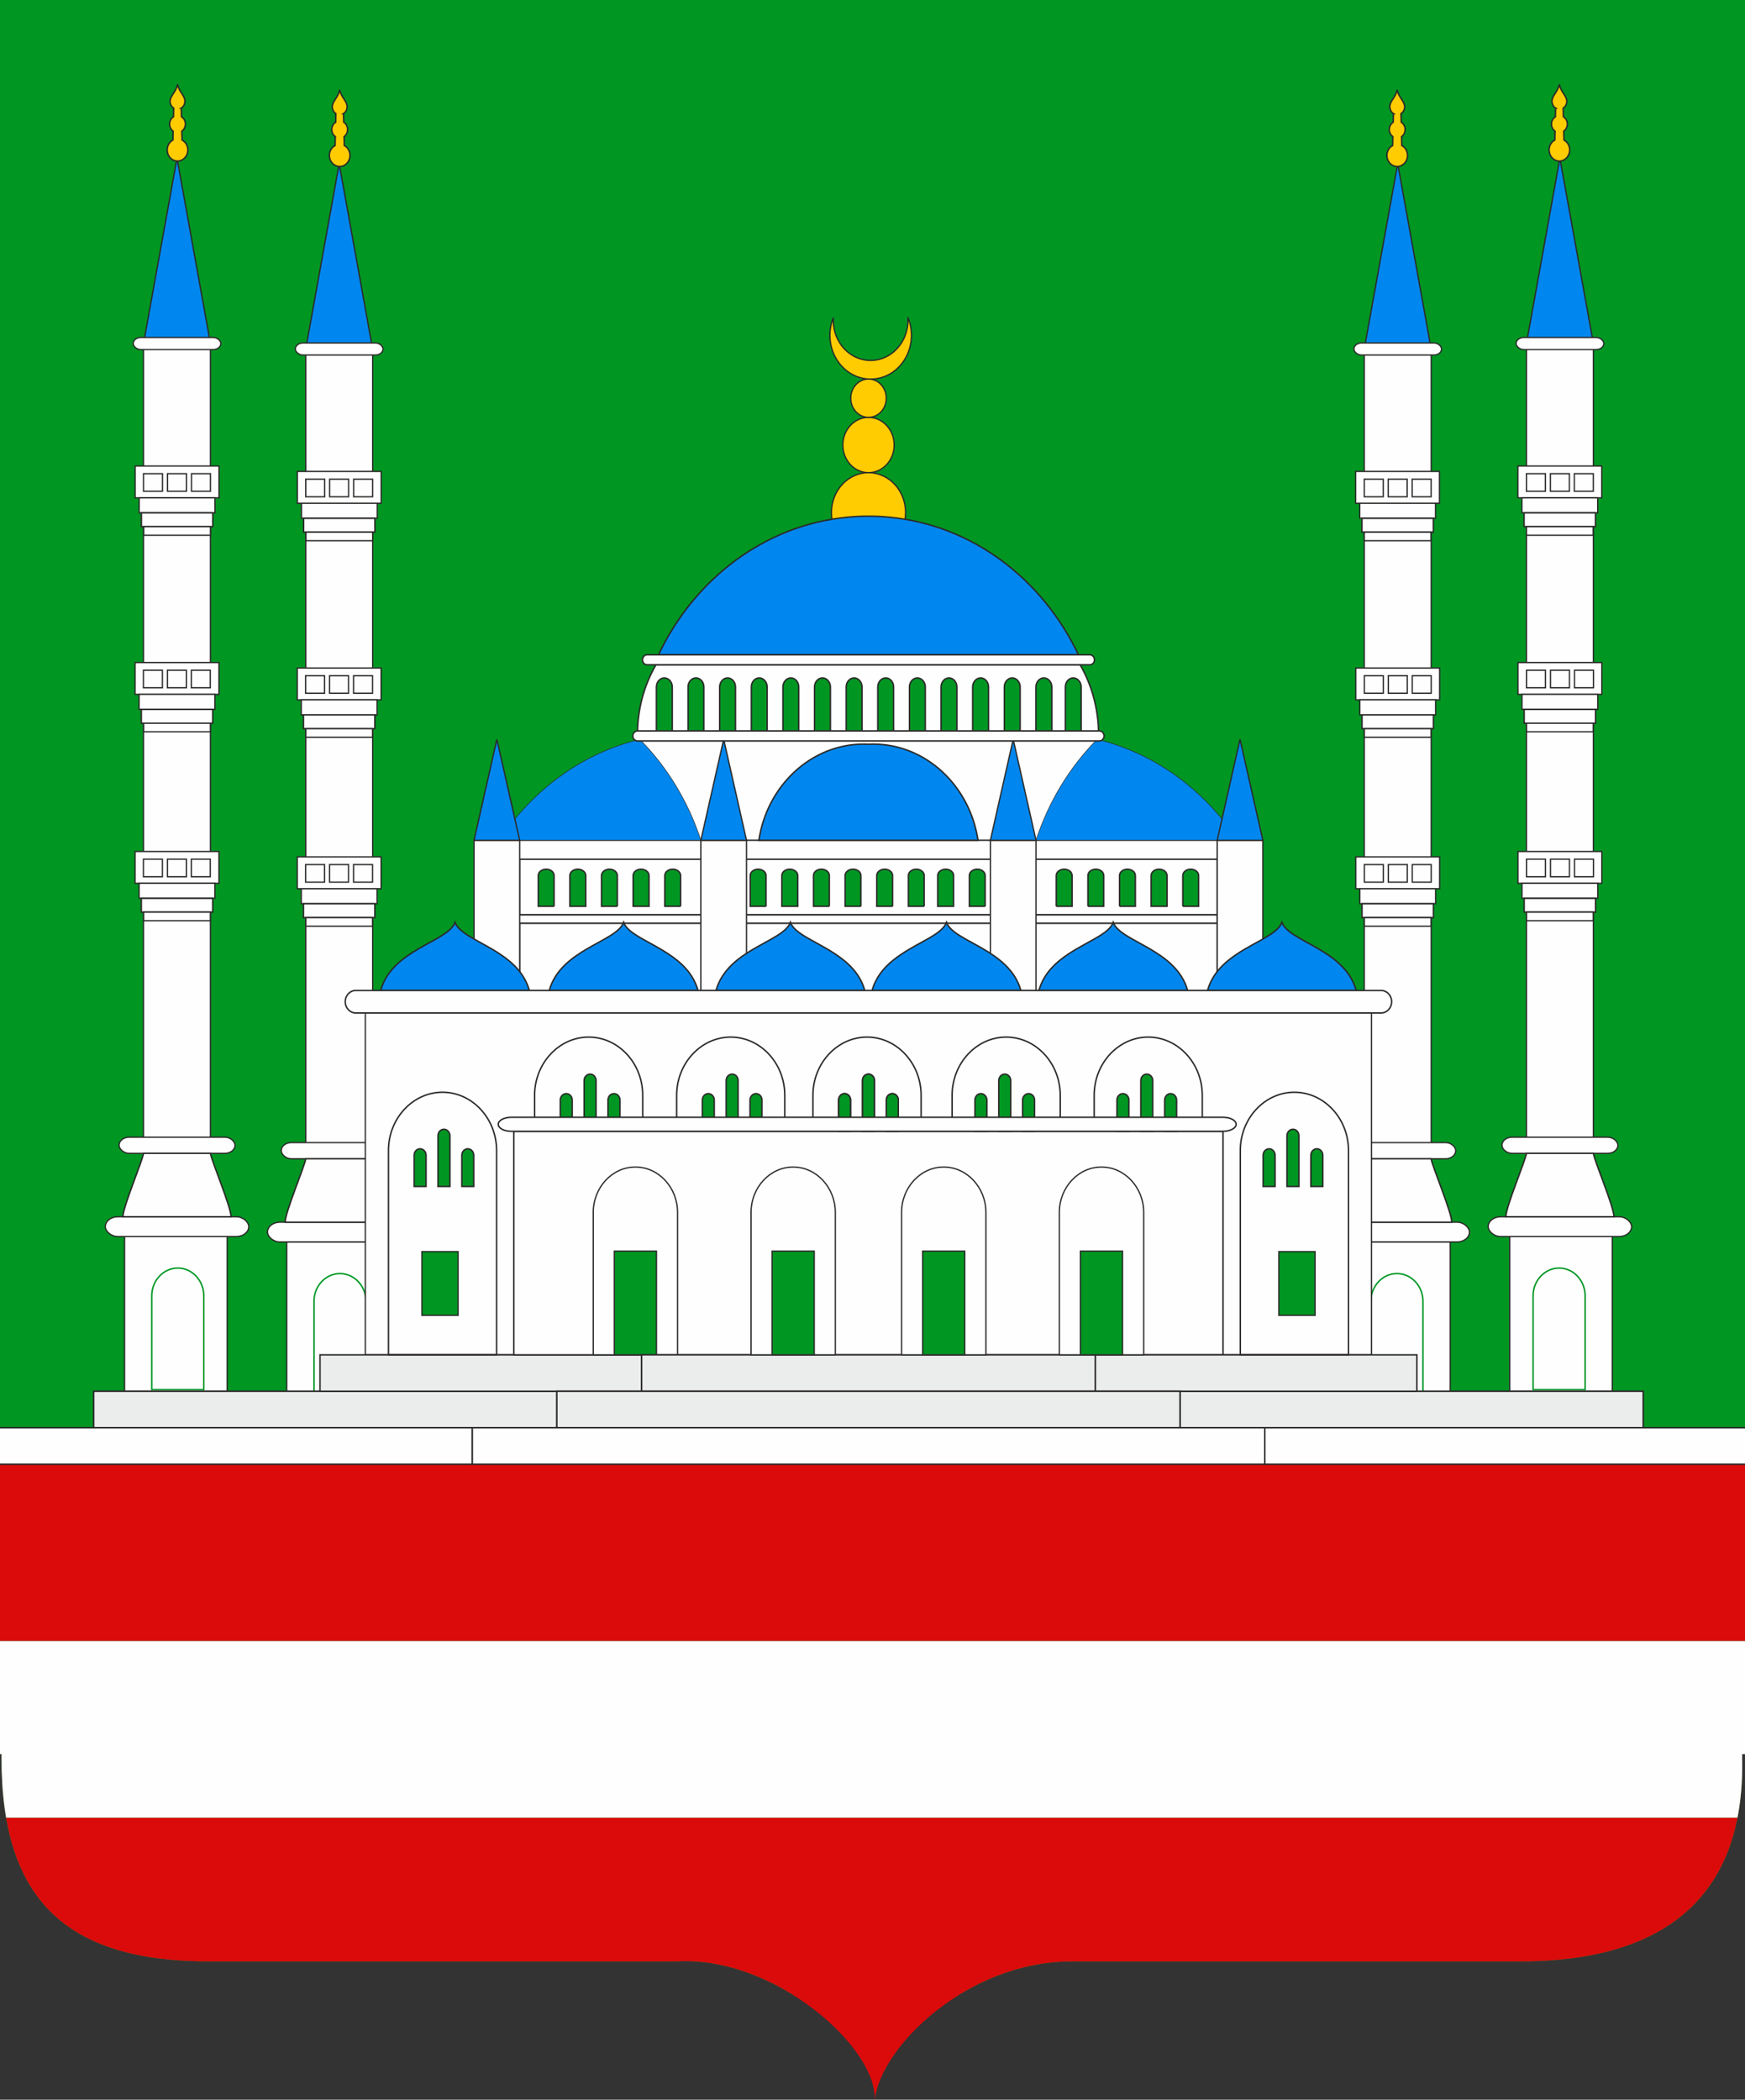
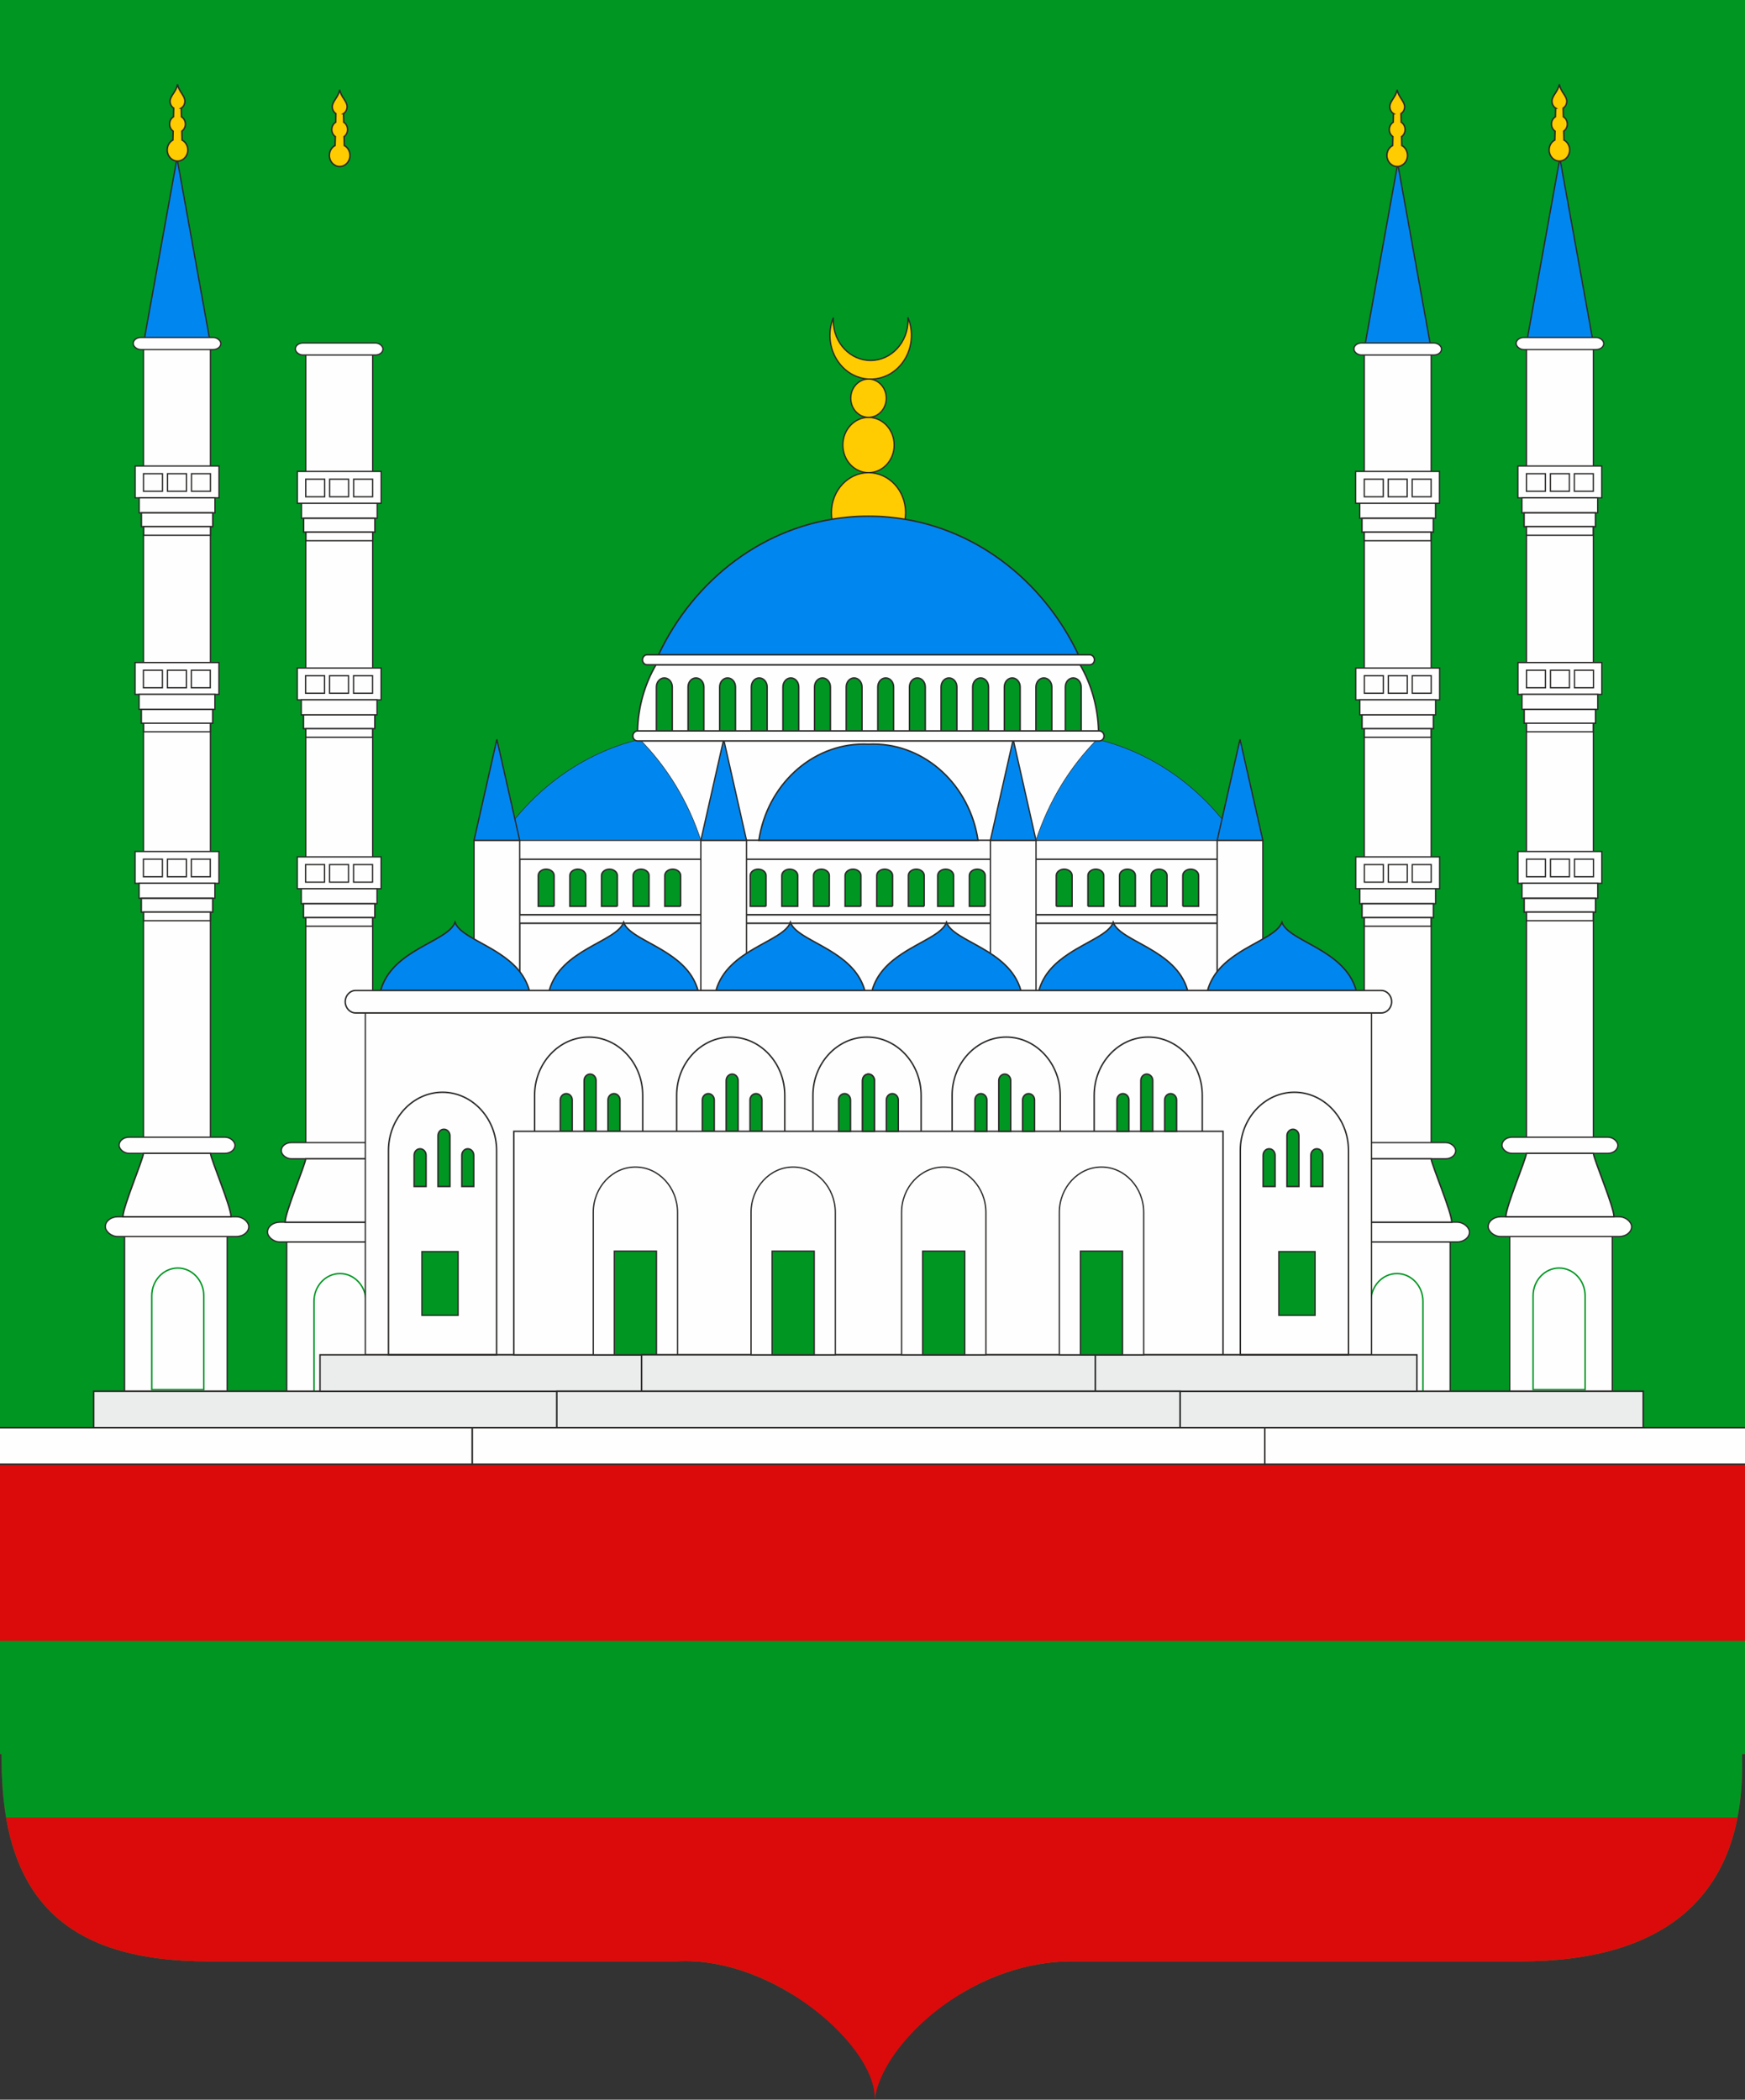
<svg xmlns="http://www.w3.org/2000/svg" xml:space="preserve" width="238.57mm" height="287mm" version="1.1" style="shape-rendering:geometricPrecision; text-rendering:geometricPrecision; image-rendering:optimizeQuality; fill-rule:evenodd; clip-rule:evenodd" viewBox="0 0 23857 28700">
  <rect x="0" y="0" width="23857" height="28700" fill="#333333" stroke="none" />
  <defs>
    <style type="text/css">
   
    .str4 {stroke:#2B2A29;stroke-width:20}
    .str2 {stroke:#2B2A29;stroke-width:20}
    .str1 {stroke:#009622;stroke-width:20}
    .str5 {stroke:#2B2A29;stroke-width:17.63}
    .str3 {stroke:#2B2A29;stroke-width:17.64}
    .str0 {stroke:#2B2A29;stroke-width:17.64}
    .str6 {stroke:#2B2A29;stroke-width:7.62}
    .fil6 {fill:none}
    .fil5 {fill:#FEFEFE}
    .fil2 {fill:#FEFEFE}
    .fil7 {fill:#EBECEC}
    .fil4 {fill:#FECC00}
    .fil3 {fill:#0087EF}
    .fil1 {fill:#009622}
    .fil8 {fill:#009622}
    .fil0 {fill:#DB0B0B}
   
  </style>
    <clipPath id="id0">
      <path d="M23818 24036c39,1928 -1106,2774 -3034,2774l-6132 0c-1426,0 -2613,1166 -2694,1890 42,-706 -1366,-1970 -2711,-1890l-6392 0c-1949,0 -2834,-846 -2834,-2774l0 -60 -21 0 0 -23976 23857 0 0 23976 -39 0 0 60z" />
    </clipPath>
  </defs>
  <g id="Слой_x0020_1">
    <path class="fil0" d="M23818 24036c39,1928 -1106,2774 -3034,2774l-6132 0c-1426,0 -2613,1166 -2694,1890 42,-706 -1366,-1970 -2711,-1890l-6392 0c-1949,0 -2834,-846 -2834,-2774l0 -60 -21 0 0 -23976 23857 0 0 23976 -39 0 0 60z" />
    <g style="clip-path:url(#id0)">
      <g id="_720383992">
        <rect class="fil1" x="-7915" y="-1222" width="39688" height="28481" />
        <rect class="fil2 str0" x="20869" y="4696" width="915" height="12206" />
        <rect class="fil2 str0" x="20640" y="16901" width="1403" height="2116" />
        <rect class="fil2 str0" x="20346" y="16632" width="1961" height="270" rx="169" ry="135" />
        <path class="fil2 str1" d="M20960 17711c0,-208 160,-378 356,-378 195,0 355,170 355,378l0 1284 -711 0 0 -1284z" />
        <rect class="fil2 str0" x="20534" y="15544" width="1585" height="221" rx="137" ry="110" />
        <path class="fil2 str2" d="M20587 16632l1479 0c0,-136 -267,-760 -282,-868l-915 0c-16,108 -282,732 -282,868z" />
        <polygon class="fil3 str0" points="21784,4696 20869,4696 21326,2163 " />
        <rect class="fil2 str0" x="20728" y="4613" width="1198" height="165" rx="103" ry="82" />
        <rect class="fil2 str3" x="20752" y="6370" width="1146" height="435" />
        <rect class="fil2 str3" x="20807" y="6805" width="1036" height="205" />
        <polygon class="fil2 str4" points="20837,7010 21813,7010 21813,7199 20837,7199 " />
        <rect class="fil2 str3" x="20869" y="7199" width="912" height="117" />
        <rect class="fil2 str3" x="21524" y="6475" width="259" height="240" />
        <rect class="fil2 str3" x="20869" y="6475" width="259" height="240" />
        <rect class="fil2 str3" x="21197" y="6475" width="259" height="240" />
        <rect class="fil2 str3" x="20753" y="9056" width="1146" height="435" />
        <rect class="fil2 str3" x="20808" y="9491" width="1036" height="205" />
        <polygon class="fil2 str4" points="20838,9696 21814,9696 21814,9886 20838,9886 " />
        <rect class="fil2 str3" x="20870" y="9886" width="912" height="117" />
        <rect class="fil2 str3" x="21526" y="9161" width="259" height="240" />
        <rect class="fil2 str3" x="20870" y="9161" width="259" height="240" />
        <rect class="fil2 str3" x="21198" y="9161" width="259" height="240" />
        <rect class="fil2 str3" x="20753" y="11639" width="1146" height="435" />
        <rect class="fil2 str3" x="20808" y="12073" width="1036" height="205" />
        <polygon class="fil2 str4" points="20838,12279 21814,12279 21814,12468 20838,12468 " />
        <rect class="fil2 str3" x="20870" y="12468" width="912" height="117" />
        <rect class="fil2 str3" x="21526" y="11744" width="259" height="240" />
        <rect class="fil2 str3" x="20870" y="11744" width="259" height="240" />
        <rect class="fil2 str3" x="21198" y="11744" width="259" height="240" />
        <path class="fil4 str4" d="M21268 1478l-3 118c-32,20 -54,57 -54,100 0,41 20,76 49,97l-3 121c-47,25 -78,76 -78,136 0,84 63,152 140,152 78,0 141,-68 141,-152 0,-60 -32,-111 -78,-136l-3 -121c29,-21 49,-56 49,-97 0,-43 -22,-80 -54,-100l-3 -118c30,-19 50,-54 50,-94 -2,-76 -86,-130 -102,-232 -19,102 -102,157 -101,232 0,40 20,75 50,94z" />
        <rect class="fil2 str0" x="18652" y="4770" width="915" height="12206" />
        <rect class="fil2 str0" x="18423" y="16976" width="1403" height="2116" />
        <rect class="fil2 str0" x="18129" y="16706" width="1961" height="270" rx="169" ry="135" />
        <path class="fil2 str1" d="M18743 17785c0,-207 160,-377 355,-377 196,0 356,170 356,377l0 1285 -711 0 0 -1285z" />
        <rect class="fil2 str0" x="18317" y="15618" width="1585" height="221" rx="137" ry="110" />
        <path class="fil2 str2" d="M18370 16706l1478 0c0,-135 -266,-760 -282,-867l-914 0c-16,107 -282,732 -282,867z" />
        <polygon class="fil3 str0" points="19566,4770 18652,4770 19109,2238 " />
        <rect class="fil2 str0" x="18510" y="4688" width="1198" height="165" rx="103" ry="82" />
        <rect class="fil2 str3" x="18534" y="6444" width="1146" height="435" />
        <rect class="fil2 str3" x="18590" y="6879" width="1036" height="205" />
        <polygon class="fil2 str4" points="18620,7085 19596,7085 19596,7274 18620,7274 " />
        <rect class="fil2 str3" x="18652" y="7274" width="912" height="117" />
        <rect class="fil2 str3" x="19307" y="6550" width="259" height="240" />
        <rect class="fil2 str3" x="18652" y="6550" width="259" height="240" />
        <rect class="fil2 str3" x="18979" y="6550" width="259" height="240" />
        <rect class="fil2 str3" x="18536" y="9131" width="1146" height="435" />
        <rect class="fil2 str3" x="18591" y="9566" width="1036" height="205" />
        <polygon class="fil2 str4" points="18621,9771 19597,9771 19597,9960 18621,9960 " />
        <rect class="fil2 str3" x="18653" y="9960" width="912" height="117" />
        <rect class="fil2 str3" x="19308" y="9236" width="259" height="240" />
        <rect class="fil2 str3" x="18653" y="9236" width="259" height="240" />
        <rect class="fil2 str3" x="18981" y="9236" width="259" height="240" />
        <rect class="fil2 str3" x="18536" y="11713" width="1146" height="435" />
        <rect class="fil2 str3" x="18591" y="12148" width="1036" height="205" />
        <polygon class="fil2 str4" points="18621,12353 19597,12353 19597,12543 18621,12543 " />
        <rect class="fil2 str3" x="18653" y="12543" width="912" height="117" />
        <rect class="fil2 str3" x="19308" y="11818" width="259" height="240" />
        <rect class="fil2 str3" x="18653" y="11818" width="259" height="240" />
        <rect class="fil2 str3" x="18981" y="11818" width="259" height="240" />
        <path class="fil4 str4" d="M19051 1553l-3 117c-32,20 -54,58 -54,101 0,40 19,76 49,97l-3 121c-47,24 -79,76 -79,136 0,83 63,151 141,151 78,0 141,-68 141,-151 0,-60 -32,-112 -78,-136l-3 -121c29,-21 48,-57 48,-97 0,-43 -21,-81 -53,-101l-3 -117c30,-19 50,-54 50,-94 -2,-77 -86,-131 -102,-232 -19,102 -103,157 -101,232 0,40 20,75 50,94z" />
        <rect class="fil2 str0" x="1962" y="4696" width="915" height="12206" />
        <rect class="fil2 str0" x="1703" y="16901" width="1403" height="2116" />
        <rect class="fil2 str0" x="1440" y="16632" width="1961" height="270" rx="169" ry="135" />
        <path class="fil2 str1" d="M2786 17711c0,-208 -160,-378 -355,-378 -196,0 -356,170 -356,378l0 1284 711 0 0 -1284z" />
        <rect class="fil2 str0" x="1628" y="15544" width="1585" height="221" rx="137" ry="110" />
        <path class="fil2 str2" d="M3159 16632l-1479 0c1,-136 267,-760 282,-868l915 0c16,108 282,732 282,868z" />
        <polygon class="fil3 str0" points="1962,4696 2877,4696 2420,2163 " />
        <rect class="fil2 str0" x="1821" y="4613" width="1198" height="165" rx="103" ry="82" />
        <rect class="fil2 str3" x="1848" y="6370" width="1146" height="435" />
        <rect class="fil2 str3" x="1903" y="6805" width="1036" height="205" />
        <polygon class="fil2 str4" points="2909,7010 1933,7010 1933,7199 2909,7199 " />
        <rect class="fil2 str3" x="1965" y="7199" width="912" height="117" />
        <rect class="fil2 str3" x="1962" y="6475" width="259" height="240" />
        <rect class="fil2 str3" x="2618" y="6475" width="259" height="240" />
        <rect class="fil2 str3" x="2290" y="6475" width="259" height="240" />
        <rect class="fil2 str3" x="1847" y="9056" width="1146" height="435" />
        <rect class="fil2 str3" x="1902" y="9491" width="1036" height="205" />
        <polygon class="fil2 str4" points="2908,9696 1932,9696 1932,9886 2908,9886 " />
        <rect class="fil2 str3" x="1964" y="9886" width="912" height="117" />
        <rect class="fil2 str3" x="1961" y="9161" width="259" height="240" />
        <rect class="fil2 str3" x="2616" y="9161" width="259" height="240" />
        <rect class="fil2 str3" x="2289" y="9161" width="259" height="240" />
        <rect class="fil2 str3" x="1847" y="11639" width="1146" height="435" />
        <rect class="fil2 str3" x="1902" y="12073" width="1036" height="205" />
        <polygon class="fil2 str4" points="2908,12279 1932,12279 1932,12468 2908,12468 " />
        <rect class="fil2 str3" x="1964" y="12468" width="912" height="117" />
        <rect class="fil2 str3" x="1961" y="11744" width="259" height="240" />
        <rect class="fil2 str3" x="2616" y="11744" width="259" height="240" />
        <rect class="fil2 str3" x="2289" y="11744" width="259" height="240" />
        <path class="fil4 str4" d="M2478 1478l3 118c32,20 54,57 54,100 0,41 -20,76 -49,97l3 121c47,25 79,76 79,136 0,84 -63,152 -141,152 -78,0 -141,-68 -141,-152 0,-60 32,-111 78,-136l3 -121c-29,-21 -48,-56 -48,-97 0,-43 21,-80 53,-100l3 -118c-30,-19 -50,-54 -50,-94 2,-76 86,-130 102,-232 19,102 103,157 101,232 0,40 -20,75 -50,94z" />
        <rect class="fil2 str0" x="4180" y="4770" width="915" height="12206" />
        <rect class="fil2 str0" x="3920" y="16976" width="1403" height="2116" />
        <rect class="fil2 str0" x="3657" y="16706" width="1961" height="270" rx="169" ry="135" />
        <path class="fil2 str1" d="M5003 17785c0,-207 -160,-377 -355,-377 -195,0 -355,170 -355,377l0 1285 710 0 0 -1285z" />
        <rect class="fil2 str0" x="3845" y="15618" width="1585" height="221" rx="137" ry="110" />
        <path class="fil2 str2" d="M5376 16706l-1478 0c0,-135 266,-760 282,-867l914 0c16,107 282,732 282,867z" />
-         <polygon class="fil3 str0" points="4180,4770 5094,4770 4637,2238 " />
        <rect class="fil2 str0" x="4038" y="4688" width="1198" height="165" rx="103" ry="82" />
        <rect class="fil2 str3" x="4065" y="6444" width="1146" height="435" />
        <rect class="fil2 str3" x="4121" y="6879" width="1036" height="205" />
        <polygon class="fil2 str4" points="5126,7085 4151,7085 4151,7274 5126,7274 " />
        <rect class="fil2 str3" x="4183" y="7274" width="912" height="117" />
        <rect class="fil2 str3" x="4180" y="6550" width="259" height="240" />
        <rect class="fil2 str3" x="4835" y="6550" width="259" height="240" />
        <rect class="fil2 str3" x="4507" y="6550" width="259" height="240" />
        <rect class="fil2 str3" x="4064" y="9131" width="1146" height="435" />
        <rect class="fil2 str3" x="4119" y="9566" width="1036" height="205" />
        <polygon class="fil2 str4" points="5125,9771 4149,9771 4149,9960 5125,9960 " />
        <rect class="fil2 str3" x="4181" y="9960" width="912" height="117" />
        <rect class="fil2 str3" x="4178" y="9236" width="259" height="240" />
        <rect class="fil2 str3" x="4834" y="9236" width="259" height="240" />
        <rect class="fil2 str3" x="4506" y="9236" width="259" height="240" />
        <rect class="fil2 str3" x="4064" y="11713" width="1146" height="435" />
        <rect class="fil2 str3" x="4119" y="12148" width="1036" height="205" />
        <polygon class="fil2 str4" points="5125,12353 4149,12353 4149,12543 5125,12543 " />
        <rect class="fil2 str3" x="4181" y="12543" width="912" height="117" />
        <rect class="fil2 str3" x="4178" y="11818" width="259" height="240" />
        <rect class="fil2 str3" x="4834" y="11818" width="259" height="240" />
        <rect class="fil2 str3" x="4506" y="11818" width="259" height="240" />
        <path class="fil4 str4" d="M4696 1553l3 117c32,20 53,58 53,101 0,40 -19,76 -48,97l3 121c46,24 78,76 78,136 0,83 -63,151 -141,151 -78,0 -141,-68 -141,-151 0,-60 32,-112 78,-136l4 -121c-30,-21 -49,-57 -49,-97 0,-43 22,-81 54,-101l2 -117c-29,-19 -49,-54 -49,-94 1,-77 85,-131 101,-232 19,102 103,157 102,232 0,40 -21,75 -50,94z" />
        <path class="fil4 str5" d="M11392 4380c1,304 231,549 513,547 282,-1 510,-249 509,-552 0,-13 -1,-26 -2,-38 97,231 49,513 -136,692 -229,221 -582,201 -787,-46 -151,-180 -181,-432 -96,-641 -1,13 -1,25 -1,38z" />
        <ellipse class="fil4 str3" cx="11874" cy="7007" rx="507" ry="546" />
        <ellipse class="fil4 str3" cx="11874" cy="6083" rx="351" ry="378" />
        <ellipse class="fil4 str3" cx="11874" cy="5443" rx="243" ry="262" />
        <path class="fil2 str4" d="M8968 9087l5799 0c152,264 243,573 252,904l-6303 0c8,-331 99,-640 252,-904z" />
        <rect class="fil0" x="-7915" y="24844" width="39688" height="5078" />
-         <rect class="fil5" x="-7915" y="22430" width="39688" height="2415" />
        <rect class="fil0" x="-7915" y="20015" width="39688" height="2415" />
        <rect class="fil2 str0" x="7105" y="12619" width="9535" height="920" />
        <rect class="fil2 str0" x="8747" y="10106" width="6253" height="1380" />
        <rect class="fil2 str0" x="7105" y="11744" width="9535" height="760" />
        <rect class="fil6 str0" x="1281" y="19017" width="6333" height="499" />
        <rect class="fil2 str0" x="4995" y="13846" width="13755" height="4673" />
        <rect class="fil2 str0" x="6826" y="11486" width="9815" height="258" />
        <path class="fil3 str6" d="M9582 11486c-173,-531 -462,-1003 -835,-1380 -789,190 -1469,692 -1921,1380l2756 0z" />
        <line class="fil6 str0" x1="6826" y1="11486" x2="6826" y2="13053" />
        <polygon class="fil7 str2" points="7613,19516 7613,19017 4375,19017 1281,19017 1281,19516 " />
        <polygon class="fil7 str2" points="8772,18519 4375,18519 4375,19017 8772,19017 " />
        <path class="fil6 str2" d="M6789 18519l0 -2793c0,-438 -333,-796 -739,-796 -407,0 -739,358 -739,796l0 2793 1478 0z" />
        <rect class="fil8 str0" x="5768" y="17108" width="495" height="871" />
        <path class="fil8 str2" d="M5825 16218l0 -427c0,-49 -37,-88 -82,-88 -45,0 -81,39 -81,88l0 427 163 0z" />
        <path class="fil8 str2" d="M5988 15524l0 694 163 0 0 -694c0,-49 -37,-88 -82,-88 -45,0 -81,39 -81,88z" />
        <path class="fil8 str2" d="M6314 15791l0 427 163 0 0 -427c0,-49 -37,-88 -82,-88 -44,0 -81,39 -81,88z" />
        <path class="fil6 str2" d="M8787 17764l0 -2792c0,-438 -332,-796 -739,-796 -406,0 -739,358 -739,796l0 2792 1478 0z" />
        <path class="fil8 str2" d="M7823 15464l0 -428c0,-48 -36,-87 -81,-87 -45,0 -82,39 -82,87l0 428 163 0z" />
        <path class="fil8 str2" d="M7986 14770l0 694 163 0 0 -694c0,-49 -36,-88 -81,-88 -45,0 -82,39 -82,88z" />
        <path class="fil8 str2" d="M8312 15036l0 428 164 0 0 -428c0,-48 -37,-87 -82,-87 -45,0 -82,39 -82,87z" />
        <path class="fil6 str2" d="M10729 17764l0 -2792c0,-438 -332,-796 -739,-796 -406,0 -739,358 -739,796l0 2792 1478 0z" />
        <path class="fil8 str2" d="M9765 15464l0 -428c0,-48 -37,-87 -81,-87 -45,0 -82,39 -82,87l0 428 163 0z" />
        <path class="fil8 str2" d="M9928 14770l0 694 163 0 0 -694c0,-49 -36,-88 -81,-88 -45,0 -82,39 -82,88z" />
        <path class="fil8 str2" d="M10254 15036l0 428 163 0 0 -428c0,-48 -36,-87 -81,-87 -45,0 -82,39 -82,87z" />
        <path class="fil6 str2" d="M12593 17764l0 -2792c0,-438 -333,-796 -739,-796 -407,0 -740,358 -740,796l0 2792 1479 0z" />
-         <path class="fil6 str2" d="M11628 15464l0 -428c0,-48 -36,-87 -81,-87 -45,0 -82,39 -82,87l0 428 163 0z" />
        <path class="fil6 str2" d="M11792 14770l0 694 163 0 0 -694c0,-49 -37,-88 -82,-88 -45,0 -81,39 -81,88z" />
-         <path class="fil6 str2" d="M12118 15036l0 428 163 0 0 -428c0,-48 -37,-87 -82,-87 -45,0 -81,39 -81,87z" />
        <path class="fil6 str2" d="M14959 17764l0 -2792c0,-438 332,-796 739,-796 406,0 739,358 739,796l0 2792 -1478 0z" />
        <path class="fil6 str2" d="M13017 17764l0 -2792c0,-438 333,-796 739,-796 407,0 739,358 739,796l0 2792 -1478 0z" />
        <polygon class="fil5 str2" points="16721,15464 7025,15464 7025,18519 10520,18519 16721,18519 " />
        <polygon class="fil2 str2" points="6826,12505 6826,12619 16641,12619 16641,12505 " />
        <path class="fil3 str2" d="M9131 13035c-259,-171 -547,-269 -605,-427 -99,268 -859,365 -1017,931l2034 0c-65,-233 -231,-386 -412,-504z" />
        <rect class="fil2 str0" x="9582" y="11486" width="624" height="2053" />
        <polygon class="fil3 str0" points="9582,11486 10206,11486 9894,10106 " />
        <rect class="fil2 str0" x="6481" y="11486" width="624" height="2053" />
        <polygon class="fil3 str0" points="6481,11486 7105,11486 6793,10106 " />
        <path class="fil3 str2" d="M6826 13035c-259,-171 -547,-269 -605,-427 -99,268 -859,365 -1017,931l2033 0c-65,-233 -231,-386 -411,-504z" />
        <path class="fil3 str2" d="M11411 13035c-259,-171 -547,-269 -605,-427 -99,268 -859,365 -1017,931l2034 0c-65,-233 -231,-386 -412,-504z" />
        <rect class="fil6 str0" x="16133" y="19017" width="6333" height="499" />
        <path class="fil3 str6" d="M14164 11486c173,-531 462,-1003 836,-1380 789,190 1468,692 1920,1380l-2756 0z" />
        <line class="fil6 str0" x1="16920" y1="11486" x2="16920" y2="13053" />
        <polygon class="fil7 str2" points="16133,19516 16133,19017 19371,19017 22465,19017 22465,19516 " />
        <polygon class="fil7 str2" points="14974,18519 19371,18519 19371,19017 14974,19017 " />
        <path class="fil6 str2" d="M16957 18519l0 -2793c0,-438 333,-796 739,-796 407,0 740,358 740,796l0 2793 -1479 0z" />
        <rect class="fil8 str0" x="17484" y="17108" width="495" height="871" />
        <path class="fil8 str2" d="M17922 16218l0 -427c0,-49 36,-88 81,-88 45,0 82,39 82,88l0 427 -163 0z" />
        <path class="fil8 str2" d="M17758 15524l0 694 -163 0 0 -694c0,-49 37,-88 82,-88 45,0 81,39 81,88z" />
        <path class="fil8 str2" d="M17432 15791l0 427 -163 0 0 -427c0,-49 37,-88 82,-88 45,0 81,39 81,88z" />
        <path class="fil8 str2" d="M15923 15464l0 -428c0,-48 37,-87 81,-87 45,0 82,39 82,87l0 428 -163 0z" />
        <path class="fil8 str2" d="M15760 14770l0 694 -163 0 0 -694c0,-49 36,-88 81,-88 45,0 82,39 82,88z" />
        <path class="fil8 str2" d="M15434 15036l0 428 -163 0 0 -428c0,-48 36,-87 81,-87 45,0 82,39 82,87z" />
        <path class="fil8 str2" d="M13981 15464l0 -428c0,-48 37,-87 82,-87 45,0 81,39 81,87l0 428 -163 0z" />
        <path class="fil8 str2" d="M13818 14770l0 694 -163 0 0 -694c0,-49 37,-88 82,-88 44,0 81,39 81,88z" />
        <path class="fil8 str2" d="M13492 15036l0 428 -163 0 0 -428c0,-48 37,-87 81,-87 45,0 82,39 82,87z" />
        <path class="fil8 str2" d="M12118 15464l0 -428c0,-48 36,-87 81,-87 45,0 82,39 82,87l0 428 -163 0z" />
        <path class="fil8 str2" d="M11955 14770l0 694 -163 0 0 -694c0,-49 36,-88 81,-88 45,0 82,39 82,88z" />
        <path class="fil8 str2" d="M11628 15036l0 428 -163 0 0 -428c0,-48 37,-87 82,-87 45,0 81,39 81,87z" />
        <path class="fil3 str2" d="M14615 13035c259,-171 547,-269 605,-427 99,268 859,365 1017,931l-2033 0c64,-233 231,-386 411,-504z" />
        <rect class="fil2 str0" x="13540" y="11486" width="624" height="2053" />
        <polygon class="fil3 str0" points="14164,11486 13540,11486 13852,10106 " />
        <rect class="fil2 str0" x="16641" y="11486" width="624" height="2053" />
        <polygon class="fil3 str0" points="17265,11486 16641,11486 16953,10106 " />
        <path class="fil3 str2" d="M16920 13035c259,-171 547,-269 606,-427 99,268 858,365 1016,931l-2033 0c65,-233 231,-386 411,-504z" />
        <path class="fil3 str2" d="M12335 13035c259,-171 547,-269 605,-427 99,268 859,365 1017,931l-2034 0c65,-233 232,-386 412,-504z" />
        <path class="fil2 str0" d="M8111 18519l0 -1947c0,-341 259,-620 576,-620l0 0c317,0 576,279 576,620l0 1947 -1152 0z" />
        <rect class="fil8 str0" x="8399" y="17102" width="576" height="1417" />
        <polygon class="fil7 str2" points="14974,18519 8772,18519 8772,19017 14974,19017 " />
        <polygon class="fil7 str2" points="16133,19017 9931,19017 7613,19017 7613,19516 16133,19516 " />
        <path class="fil3 str2" d="M9003 8950c491,-1037 1453,-1773 2582,-1880 95,-10 191,-14 288,-14 97,0 193,4 288,14 1130,107 2091,843 2583,1880l-5741 0z" />
        <path class="fil3 str2" d="M11936 10171c723,0 1324,570 1435,1315l-2996 0c111,-745 712,-1315 1436,-1315 21,0 41,1 62,2 21,-1 42,-2 63,-2z" />
        <path class="fil2 str2" d="M4862 13846c-78,0 -142,-69 -142,-154 0,-84 64,-153 142,-153 4674,0 9348,0 14022,0 78,0 142,69 142,153 0,85 -64,154 -142,154 -4674,0 -9348,0 -14022,0z" />
-         <path class="fil2 str2" d="M16721 15272c99,0 179,43 179,96 0,53 -81,96 -179,96l-9696 0 -35 0c-98,0 -178,-43 -178,-96 0,-53 80,-96 178,-96l9731 0z" />
        <path class="fil2 str0" d="M10268 18519l0 -1946c0,-342 259,-621 576,-621l0 0c317,0 576,280 576,621l0 1946 -1152 0z" />
        <rect class="fil8 str0" x="10556" y="17102" width="576" height="1417" />
        <path class="fil2 str0" d="M12326 18519l0 -1946c0,-342 259,-621 576,-621l0 0c317,0 577,280 577,621l0 1946 -1153 0z" />
        <rect class="fil8 str0" x="12614" y="17102" width="576" height="1417" />
        <path class="fil2 str0" d="M14483 18519l0 -1947c0,-341 259,-620 576,-620l0 0c317,0 577,279 577,620l0 1947 -1153 0z" />
        <rect class="fil8 str0" x="14771" y="17102" width="576" height="1417" />
        <path class="fil8 str2" d="M9191 9991l0 -601c0,-68 -49,-123 -109,-123 -59,0 -108,55 -108,123l0 601 217 0z" />
        <path class="fil8 str2" d="M10055 9991l0 -601c0,-68 -48,-123 -108,-123 -59,0 -108,55 -108,123l0 601 216 0z" />
        <path class="fil8 str2" d="M9623 9991l0 -601c0,-68 -49,-123 -108,-123 -60,0 -108,55 -108,123l0 601 216 0z" />
        <path class="fil8 str2" d="M10488 9991l0 -601c0,-68 -49,-123 -108,-123 -60,0 -108,55 -108,123l0 601 216 0z" />
        <path class="fil8 str2" d="M10920 9991l0 -601c0,-68 -48,-123 -108,-123 -59,0 -108,55 -108,123l0 601 216 0z" />
        <path class="fil8 str2" d="M11353 9991l0 -601c0,-68 -49,-123 -109,-123 -59,0 -108,55 -108,123l0 601 217 0z" />
        <path class="fil8 str2" d="M12217 9991l0 -601c0,-68 -48,-123 -108,-123 -59,0 -108,55 -108,123l0 601 216 0z" />
        <path class="fil8 str2" d="M11785 9991l0 -601c0,-68 -49,-123 -108,-123 -60,0 -108,55 -108,123l0 601 216 0z" />
        <path class="fil8 str2" d="M12650 9991l0 -601c0,-68 -49,-123 -108,-123 -60,0 -108,55 -108,123l0 601 216 0z" />
        <path class="fil8 str2" d="M13082 9991l0 -601c0,-68 -48,-123 -108,-123 -59,0 -108,55 -108,123l0 601 216 0z" />
        <path class="fil8 str2" d="M13515 9991l0 -601c0,-68 -49,-123 -108,-123 -60,0 -109,55 -109,123l0 601 217 0z" />
        <path class="fil8 str2" d="M14380 9991l0 -601c0,-68 -49,-123 -109,-123 -59,0 -108,55 -108,123l0 601 217 0z" />
        <path class="fil8 str2" d="M13947 9991l0 -601c0,-68 -49,-123 -108,-123 -59,0 -108,55 -108,123l0 601 216 0z" />
        <path class="fil8 str2" d="M14781 9991l0 -601c0,-68 -49,-123 -108,-123 -60,0 -108,55 -108,123l0 601 216 0z" />
        <path class="fil8 str2" d="M7575 12388l0 -421c0,-47 -48,-86 -108,-86 -59,0 -108,39 -108,86l0 421 216 0z" />
        <path class="fil8 str2" d="M8440 12388l0 -421c0,-47 -49,-86 -108,-86 -59,0 -108,39 -108,86l0 421 216 0z" />
        <path class="fil8 str2" d="M8008 12388l0 -421c0,-47 -49,-86 -108,-86 -60,0 -109,39 -109,86l0 421 217 0z" />
        <path class="fil8 str2" d="M8873 12388l0 -421c0,-47 -49,-86 -109,-86 -59,0 -108,39 -108,86l0 421 217 0z" />
        <path class="fil8 str2" d="M9305 12388l0 -421c0,-47 -49,-86 -108,-86 -60,0 -108,39 -108,86l0 421 216 0z" />
        <path class="fil8 str2" d="M10473 12388l0 -421c0,-47 -48,-86 -108,-86 -59,0 -108,39 -108,86l0 421 216 0z" />
        <path class="fil8 str2" d="M10906 12388l0 -421c0,-47 -49,-86 -109,-86 -59,0 -108,39 -108,86l0 421 217 0z" />
        <path class="fil8 str2" d="M11338 12388l0 -421c0,-47 -49,-86 -108,-86 -60,0 -108,39 -108,86l0 421 216 0z" />
        <path class="fil8 str2" d="M11770 12388l0 -421c0,-47 -48,-86 -108,-86 -59,0 -108,39 -108,86l0 421 216 0z" />
        <path class="fil8 str2" d="M12635 12388l0 -421c0,-47 -48,-86 -108,-86 -59,0 -108,39 -108,86l0 421 216 0z" />
        <path class="fil8 str2" d="M12203 12388l0 -421c0,-47 -49,-86 -108,-86 -60,0 -108,39 -108,86l0 421 216 0z" />
        <path class="fil8 str2" d="M13037 12388l0 -421c0,-47 -49,-86 -108,-86 -60,0 -109,39 -109,86l0 421 217 0z" />
        <path class="fil8 str2" d="M16171 12388l0 -421c0,-47 49,-86 108,-86 59,0 108,39 108,86l0 421 -216 0z" />
        <path class="fil8 str2" d="M15306 12388l0 -421c0,-47 49,-86 108,-86 60,0 108,39 108,86l0 421 -216 0z" />
        <path class="fil8 str2" d="M15738 12388l0 -421c0,-47 49,-86 109,-86 59,0 108,39 108,86l0 421 -217 0z" />
        <path class="fil8 str2" d="M14874 12388l0 -421c0,-47 48,-86 108,-86 59,0 108,39 108,86l0 421 -216 0z" />
        <path class="fil8 str2" d="M14441 12388l0 -421c0,-47 49,-86 108,-86 60,0 108,39 108,86l0 421 -216 0z" />
        <path class="fil8 str2" d="M13469 12388l0 -421c0,-47 -49,-86 -108,-86 -60,0 -108,39 -108,86l0 421 216 0z" />
        <path class="fil2 str4" d="M8716 10128c-35,0 -64,-30 -64,-68 0,-38 29,-69 64,-69 2105,0 4210,0 6314,0 35,0 64,31 64,69 0,38 -29,68 -64,68 -2104,0 -4209,0 -6314,0zm131 -1041c-35,0 -63,-30 -63,-68 0,-38 28,-69 63,-69l6052 0c35,0 64,31 64,69 0,38 -29,68 -64,68l-6052 0z" />
        <polygon class="fil2 str2" points="17292,19516 9403,19516 6455,19516 6455,20015 17292,20015 " />
        <polygon class="fil2 str2" points="6455,19516 -4006,19516 -7915,19516 -7915,20015 6455,20015 " />
        <polygon class="fil2 str2" points="31772,19516 21231,19516 17292,19516 17292,20015 31772,20015 " />
      </g>
    </g>
    <path class="fil6" d="M23818 24036c39,1928 -1106,2774 -3034,2774l-6132 0c-1426,0 -2613,1166 -2694,1890 42,-706 -1366,-1970 -2711,-1890l-6392 0c-1949,0 -2834,-846 -2834,-2774l0 -60 -21 0 0 -23976 23857 0 0 23976 -39 0 0 60z" />
  </g>
</svg>